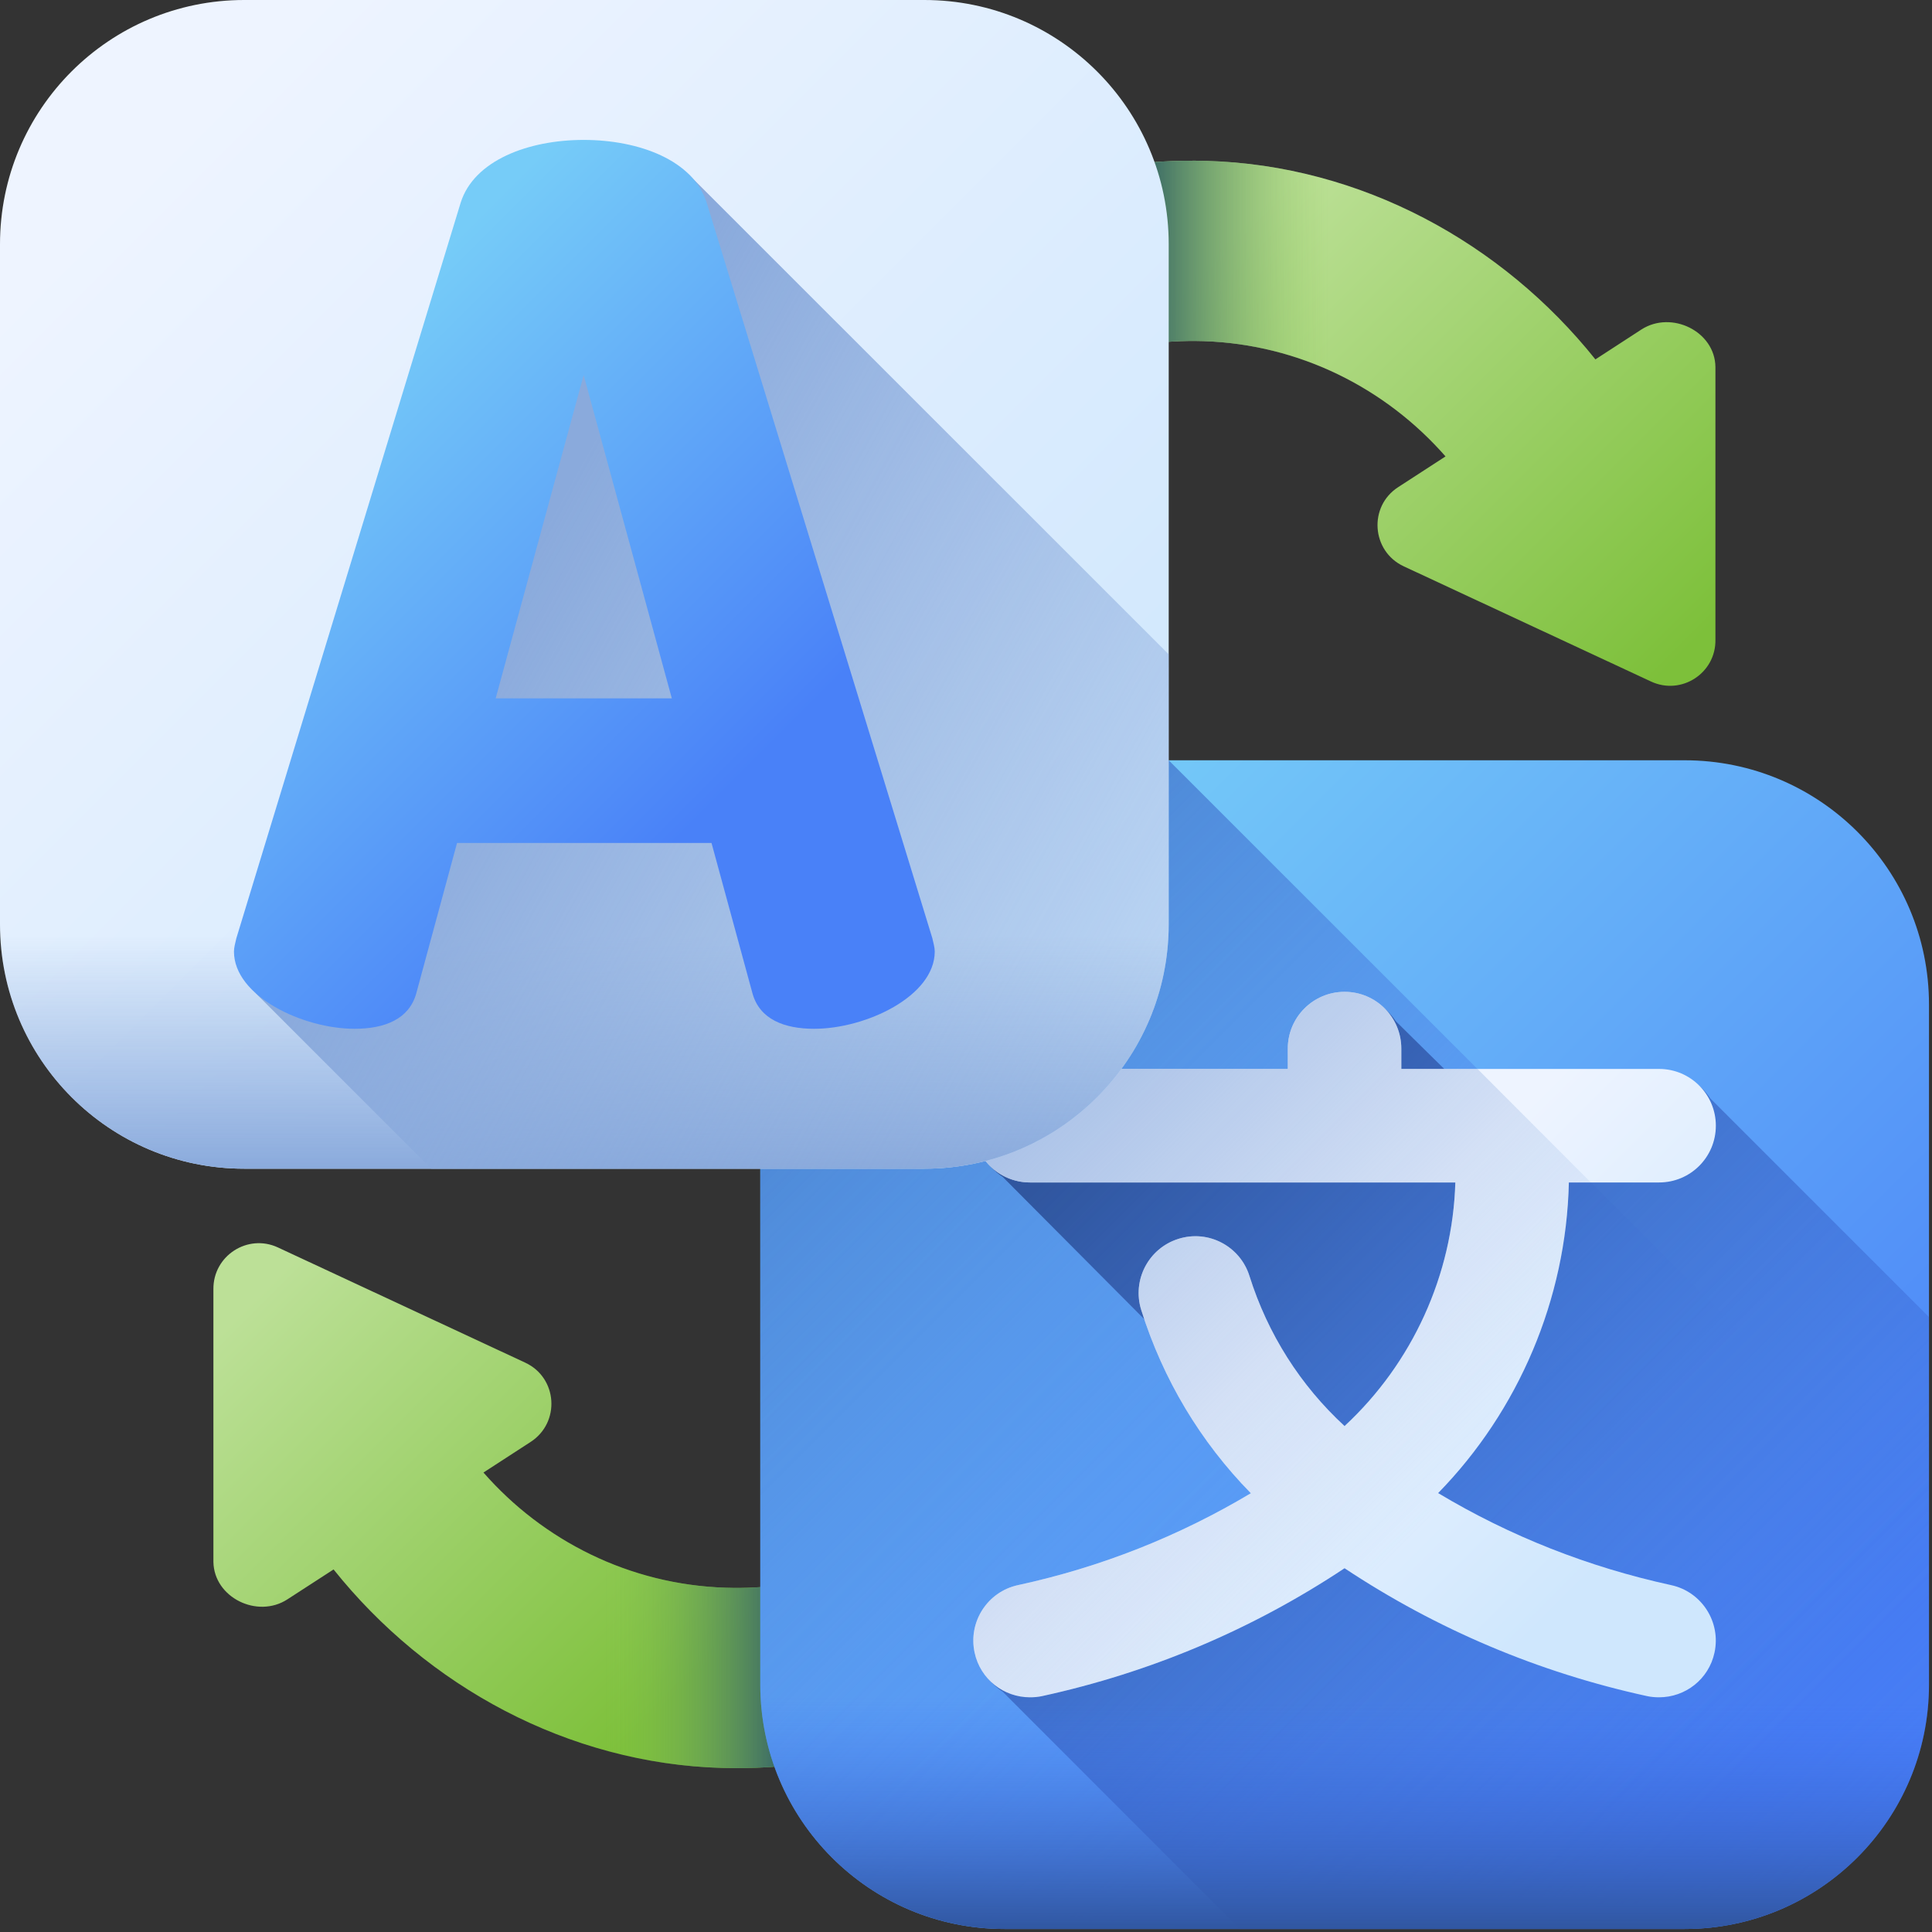
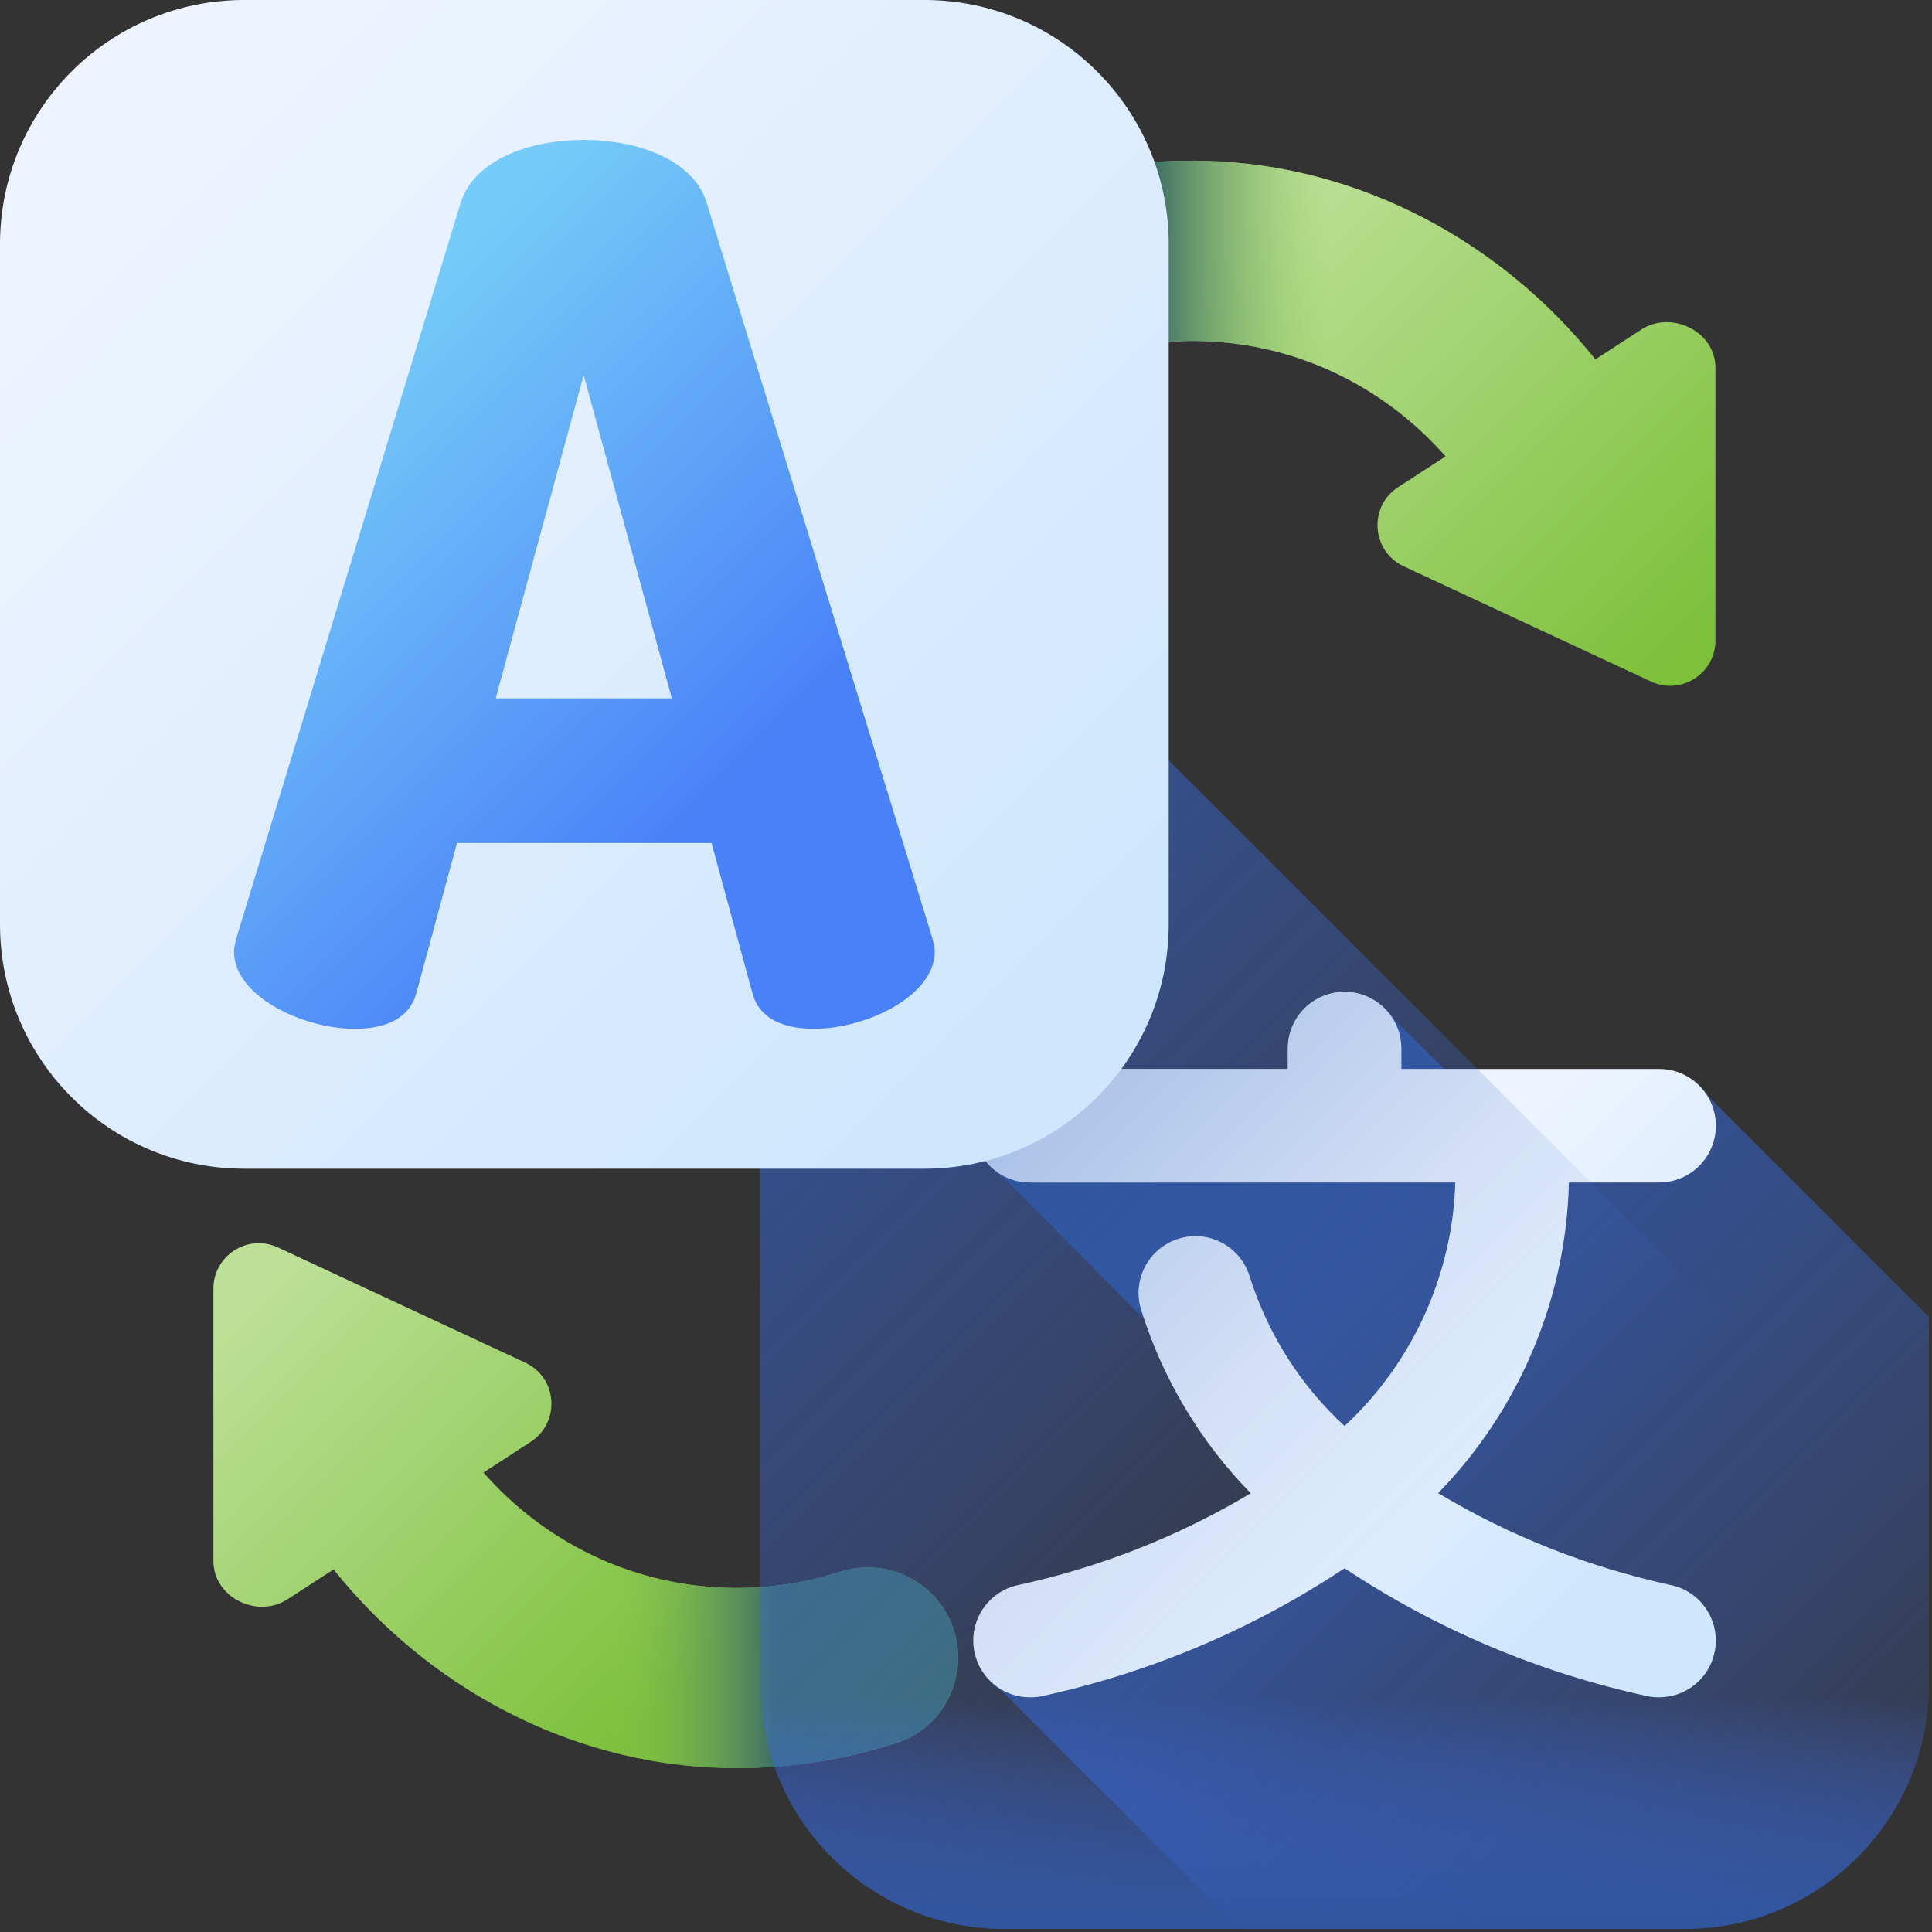
<svg xmlns="http://www.w3.org/2000/svg" width="50pt" height="50pt" viewBox="0 0 50 50" version="1.1">
  <rect x="0" y="0" width="50" height="50" fill="#333333" stroke="none" />
  <defs>
    <linearGradient id="linear0" gradientUnits="userSpaceOnUse" x1="70.966" y1="339.034" x2="179.341" y2="447.408" gradientTransform="matrix(0.098,0,0,0.098,0,0)">
      <stop offset="0" style="stop-color:rgb(73.725%,87.843%,59.216%);stop-opacity:1;" />
      <stop offset="1" style="stop-color:rgb(49.02%,75.294%,22.745%);stop-opacity:1;" />
    </linearGradient>
    <linearGradient id="linear1" gradientUnits="userSpaceOnUse" x1="160" y1="437.589" x2="204.553" y2="437.589" gradientTransform="matrix(0.098,0,0,0.098,0,0)">
      <stop offset="0" style="stop-color:rgb(54.902%,78.824%,31.765%);stop-opacity:0;" />
      <stop offset="1" style="stop-color:rgb(24.314%,43.137%,40%);stop-opacity:1;" />
    </linearGradient>
    <linearGradient id="linear2" gradientUnits="userSpaceOnUse" x1="327.534" y1="59.466" x2="442.747" y2="174.679" gradientTransform="matrix(0.098,0,0,0.098,0,0)">
      <stop offset="0" style="stop-color:rgb(73.725%,87.843%,59.216%);stop-opacity:1;" />
      <stop offset="1" style="stop-color:rgb(49.02%,75.294%,22.745%);stop-opacity:1;" />
    </linearGradient>
    <linearGradient id="linear3" gradientUnits="userSpaceOnUse" x1="351" y1="72.411" x2="304.61" y2="72.411" gradientTransform="matrix(0.098,0,0,0.098,0,0)">
      <stop offset="0" style="stop-color:rgb(54.902%,78.824%,31.765%);stop-opacity:0;" />
      <stop offset="1" style="stop-color:rgb(24.314%,43.137%,40%);stop-opacity:1;" />
    </linearGradient>
    <linearGradient id="linear4" gradientUnits="userSpaceOnUse" x1="241.861" y1="241.861" x2="466.548" y2="466.548" gradientTransform="matrix(0.098,0,0,0.098,0,0)">
      <stop offset="0" style="stop-color:rgb(46.275%,80%,97.255%);stop-opacity:1;" />
      <stop offset="0.833" style="stop-color:rgb(31.765%,55.686%,97.255%);stop-opacity:1;" />
      <stop offset="1" style="stop-color:rgb(28.627%,50.588%,97.255%);stop-opacity:1;" />
    </linearGradient>
    <linearGradient id="linear5" gradientUnits="userSpaceOnUse" x1="364.54" y1="446.127" x2="112.114" y2="193.7" gradientTransform="matrix(0.098,0,0,0.098,0,0)">
      <stop offset="0" style="stop-color:rgb(25.098%,44.314%,96.863%);stop-opacity:0;" />
      <stop offset="1" style="stop-color:rgb(18.824%,33.725%,62.353%);stop-opacity:1;" />
    </linearGradient>
    <linearGradient id="linear6" gradientUnits="userSpaceOnUse" x1="516.396" y1="526.604" x2="288.697" y2="298.906" gradientTransform="matrix(0.098,0,0,0.098,0,0)">
      <stop offset="0" style="stop-color:rgb(25.098%,44.314%,96.863%);stop-opacity:0;" />
      <stop offset="1" style="stop-color:rgb(18.824%,33.725%,62.353%);stop-opacity:1;" />
    </linearGradient>
    <linearGradient id="linear7" gradientUnits="userSpaceOnUse" x1="342.23" y1="352.437" x2="413.25" y2="423.456" gradientTransform="matrix(0.098,0,0,0.098,0,0)">
      <stop offset="0" style="stop-color:rgb(93.333%,95.686%,100%);stop-opacity:1;" />
      <stop offset="1" style="stop-color:rgb(81.176%,90.588%,99.216%);stop-opacity:1;" />
    </linearGradient>
    <linearGradient id="linear8" gradientUnits="userSpaceOnUse" x1="370.67" y1="407.997" x2="211.684" y2="249.012" gradientTransform="matrix(0.098,0,0,0.098,0,0)">
      <stop offset="0" style="stop-color:rgb(54.118%,66.667%,86.275%);stop-opacity:0;" />
      <stop offset="1" style="stop-color:rgb(54.118%,66.667%,86.275%);stop-opacity:1;" />
    </linearGradient>
    <linearGradient id="linear9" gradientUnits="userSpaceOnUse" x1="355.5" y1="448.2" x2="355.5" y2="510.012" gradientTransform="matrix(0.098,0,0,0.098,0,0)">
      <stop offset="0" style="stop-color:rgb(25.098%,44.314%,96.863%);stop-opacity:0;" />
      <stop offset="1" style="stop-color:rgb(18.824%,33.725%,62.353%);stop-opacity:1;" />
    </linearGradient>
    <linearGradient id="linear10" gradientUnits="userSpaceOnUse" x1="40.861" y1="40.861" x2="265.548" y2="265.548" gradientTransform="matrix(0.098,0,0,0.098,0,0)">
      <stop offset="0" style="stop-color:rgb(93.333%,95.686%,100%);stop-opacity:1;" />
      <stop offset="1" style="stop-color:rgb(81.176%,90.588%,99.216%);stop-opacity:1;" />
    </linearGradient>
    <linearGradient id="linear11" gradientUnits="userSpaceOnUse" x1="154.5" y1="247.2" x2="154.5" y2="309.012" gradientTransform="matrix(0.098,0,0,0.098,0,0)">
      <stop offset="0" style="stop-color:rgb(54.118%,66.667%,86.275%);stop-opacity:0;" />
      <stop offset="1" style="stop-color:rgb(54.118%,66.667%,86.275%);stop-opacity:1;" />
    </linearGradient>
    <linearGradient id="linear12" gradientUnits="userSpaceOnUse" x1="385.737" y1="308.857" x2="128.737" y2="166.857" gradientTransform="matrix(0.098,0,0,0.098,0,0)">
      <stop offset="0" style="stop-color:rgb(54.118%,66.667%,86.275%);stop-opacity:0;" />
      <stop offset="1" style="stop-color:rgb(54.118%,66.667%,86.275%);stop-opacity:1;" />
    </linearGradient>
    <linearGradient id="linear13" gradientUnits="userSpaceOnUse" x1="76.759" y1="106.241" x2="185.667" y2="215.15" gradientTransform="matrix(0.098,0,0,0.098,0,0)">
      <stop offset="0" style="stop-color:rgb(46.275%,80%,97.255%);stop-opacity:1;" />
      <stop offset="0.833" style="stop-color:rgb(31.765%,55.686%,97.255%);stop-opacity:1;" />
      <stop offset="1" style="stop-color:rgb(28.627%,50.588%,97.255%);stop-opacity:1;" />
    </linearGradient>
  </defs>
  <g id="surface1">
    <path style=" stroke:none;fill-rule:nonzero;fill:url(#linear0);" d="M 24.109 41.246 C 23.488 40.621 22.57 40.41 21.73 40.68 C 20.805 40.977 19.812 41.125 18.777 41.09 C 16.285 41.008 14.051 39.867 12.512 38.109 L 13.734 37.316 C 14.508 36.812 14.43 35.656 13.594 35.266 L 7.195 32.285 C 6.41 31.918 5.512 32.5 5.523 33.367 L 5.523 40.422 C 5.539 41.348 6.664 41.895 7.438 41.391 L 8.633 40.617 C 11.043 43.633 14.691 45.645 18.699 45.754 C 20.273 45.797 21.785 45.566 23.199 45.109 C 24.848 44.574 25.336 42.473 24.109 41.246 Z M 24.109 41.246 " />
    <path style=" stroke:none;fill-rule:nonzero;fill:url(#linear1);" d="M 24.109 41.246 C 23.488 40.621 22.57 40.41 21.73 40.68 C 20.805 40.977 19.812 41.125 18.781 41.09 C 17.289 41.043 15.895 40.617 14.684 39.906 L 14.684 44.988 C 15.953 45.449 17.305 45.719 18.699 45.754 C 20.273 45.797 21.785 45.566 23.199 45.109 C 24.848 44.574 25.336 42.473 24.109 41.246 Z M 24.109 41.246 " />
    <path style=" stroke:none;fill-rule:nonzero;fill:url(#linear2);" d="M 25.809 8.672 C 26.434 9.297 27.352 9.508 28.188 9.238 C 29.117 8.941 30.109 8.797 31.141 8.828 C 33.633 8.91 35.867 10.051 37.41 11.812 L 36.188 12.605 C 35.41 13.105 35.492 14.266 36.328 14.656 L 42.727 17.637 C 43.512 18.004 44.41 17.422 44.395 16.555 L 44.395 9.496 C 44.383 8.574 43.258 8.027 42.48 8.527 L 41.289 9.301 C 38.879 6.285 35.227 4.273 31.223 4.164 C 29.648 4.121 28.133 4.352 26.719 4.812 C 25.07 5.348 24.586 7.449 25.809 8.672 Z M 25.809 8.672 " />
    <path style=" stroke:none;fill-rule:nonzero;fill:url(#linear3);" d="M 35.238 4.934 C 33.965 4.473 32.617 4.203 31.223 4.164 C 29.648 4.121 28.133 4.352 26.719 4.812 C 25.07 5.348 24.586 7.449 25.809 8.672 C 26.434 9.297 27.352 9.508 28.188 9.238 C 29.117 8.941 30.109 8.797 31.141 8.828 C 32.629 8.879 34.027 9.305 35.238 10.016 Z M 35.238 4.934 " />
-     <path style=" stroke:none;fill-rule:nonzero;fill:url(#linear4);" d="M 43.598 49.922 L 25.996 49.922 C 22.504 49.922 19.676 47.09 19.676 43.598 L 19.676 25.996 C 19.676 22.504 22.504 19.676 25.996 19.676 L 43.598 19.676 C 47.09 19.676 49.922 22.504 49.922 25.996 L 49.922 43.598 C 49.922 47.09 47.09 49.922 43.598 49.922 Z M 43.598 49.922 " />
    <path style=" stroke:none;fill-rule:nonzero;fill:url(#linear5);" d="M 49.922 39.348 L 49.922 43.598 C 49.922 47.09 47.09 49.922 43.598 49.922 L 25.996 49.922 C 22.504 49.922 19.676 47.09 19.676 43.598 L 19.676 25.996 C 19.676 22.504 22.504 19.676 25.996 19.676 L 30.246 19.676 Z M 49.922 39.348 " />
    <path style=" stroke:none;fill-rule:nonzero;fill:url(#linear6);" d="M 43.598 49.922 C 47.09 49.922 49.922 47.09 49.922 43.598 L 49.922 34.086 L 44.266 28.43 C 44.004 28.027 43.551 27.762 43.035 27.762 L 37.477 27.762 C 37.453 27.742 36.125 26.43 36.125 26.43 C 35.863 26.031 35.41 25.766 34.895 25.766 C 34.086 25.766 33.426 26.422 33.426 27.234 L 33.426 27.762 L 26.754 27.762 C 25.941 27.762 25.285 28.422 25.285 29.23 C 25.285 29.746 25.551 30.199 25.953 30.461 L 29.711 34.238 C 30.285 35.945 31.227 37.473 32.469 38.742 C 30.605 39.855 28.586 40.652 26.441 41.121 C 25.648 41.297 25.148 42.078 25.32 42.867 C 25.406 43.262 25.641 43.582 25.953 43.785 L 32.086 49.922 Z M 43.598 49.922 " />
    <path style=" stroke:none;fill-rule:nonzero;fill:url(#linear7);" d="M 43.25 41.023 C 41.105 40.555 39.082 39.758 37.219 38.641 C 39.305 36.504 40.535 33.617 40.602 30.602 L 42.938 30.602 C 43.75 30.602 44.406 29.945 44.406 29.133 C 44.406 28.324 43.75 27.664 42.938 27.664 L 36.266 27.664 L 36.266 27.137 C 36.266 26.324 35.609 25.668 34.797 25.668 C 33.988 25.668 33.328 26.324 33.328 27.137 L 33.328 27.664 L 26.656 27.664 C 25.844 27.664 25.188 28.324 25.188 29.133 C 25.188 29.945 25.844 30.602 26.656 30.602 L 37.664 30.602 C 37.594 33 36.547 35.285 34.797 36.906 C 33.652 35.852 32.809 34.523 32.336 33.023 C 32.094 32.25 31.27 31.816 30.496 32.062 C 29.723 32.305 29.293 33.129 29.535 33.902 C 30.102 35.707 31.07 37.316 32.371 38.645 C 30.508 39.758 28.488 40.559 26.344 41.023 C 25.551 41.195 25.051 41.98 25.223 42.77 C 25.371 43.461 25.98 43.926 26.656 43.926 C 26.758 43.926 26.863 43.918 26.969 43.895 C 29.785 43.281 32.414 42.168 34.797 40.586 C 37.184 42.168 39.809 43.281 42.625 43.895 C 42.73 43.918 42.836 43.926 42.938 43.926 C 43.613 43.926 44.223 43.461 44.371 42.77 C 44.543 41.98 44.043 41.195 43.25 41.023 Z M 43.25 41.023 " />
    <path style=" stroke:none;fill-rule:nonzero;fill:url(#linear8);" d="M 41.172 30.602 L 38.238 27.664 L 36.266 27.664 L 36.266 27.137 C 36.266 26.324 35.609 25.668 34.797 25.668 C 33.988 25.668 33.328 26.324 33.328 27.137 L 33.328 27.664 L 26.656 27.664 C 25.844 27.664 25.188 28.324 25.188 29.133 C 25.188 29.945 25.844 30.602 26.656 30.602 L 37.664 30.602 C 37.594 33 36.547 35.281 34.797 36.906 C 33.652 35.852 32.809 34.523 32.336 33.023 C 32.094 32.25 31.27 31.816 30.496 32.062 C 29.723 32.305 29.293 33.129 29.535 33.902 C 30.102 35.707 31.07 37.316 32.371 38.645 C 30.508 39.758 28.488 40.559 26.344 41.023 C 25.551 41.195 25.051 41.98 25.223 42.77 C 25.371 43.461 25.98 43.926 26.656 43.926 C 26.758 43.926 26.863 43.918 26.969 43.895 C 29.785 43.281 32.414 42.168 34.797 40.586 C 37.184 42.168 39.809 43.281 42.625 43.895 C 42.73 43.918 42.836 43.926 42.938 43.926 C 43.613 43.926 44.223 43.461 44.371 42.77 C 44.543 41.98 44.043 41.195 43.25 41.023 C 41.105 40.555 39.082 39.758 37.219 38.641 C 39.305 36.504 40.535 33.617 40.602 30.602 Z M 41.172 30.602 " />
    <path style=" stroke:none;fill-rule:nonzero;fill:url(#linear9);" d="M 19.676 40.113 L 19.676 43.598 C 19.676 47.09 22.504 49.922 25.996 49.922 L 43.598 49.922 C 47.09 49.922 49.922 47.09 49.922 43.598 L 49.922 40.113 Z M 19.676 40.113 " />
    <path style=" stroke:none;fill-rule:nonzero;fill:url(#linear10);" d="M 23.922 30.246 L 6.32 30.246 C 2.828 30.246 0 27.414 0 23.922 L 0 6.32 C 0 2.828 2.828 0 6.32 0 L 23.922 0 C 27.414 0 30.246 2.828 30.246 6.32 L 30.246 23.922 C 30.246 27.414 27.414 30.246 23.922 30.246 Z M 23.922 30.246 " />
-     <path style=" stroke:none;fill-rule:nonzero;fill:url(#linear11);" d="M 0 20.438 L 0 23.922 C 0 27.414 2.828 30.246 6.32 30.246 L 23.922 30.246 C 27.414 30.246 30.246 27.414 30.246 23.922 L 30.246 20.438 Z M 0 20.438 " />
-     <path style=" stroke:none;fill-rule:nonzero;fill:url(#linear12);" d="M 17.812 4.504 L 13.312 4.504 L 6.625 25.711 L 11.16 30.246 L 23.922 30.246 C 27.414 30.246 30.246 27.414 30.246 23.922 L 30.246 16.934 Z M 17.812 4.504 " />
    <path style=" stroke:none;fill-rule:nonzero;fill:url(#linear13);" d="M 6.055 24.625 C 6.055 24.531 6.086 24.406 6.117 24.281 L 11.922 5.246 C 12.266 4.152 13.672 3.621 15.105 3.621 C 16.543 3.621 17.949 4.152 18.289 5.246 L 24.129 24.281 C 24.16 24.406 24.191 24.531 24.191 24.625 C 24.191 25.781 22.41 26.625 21.07 26.625 C 20.289 26.625 19.664 26.375 19.477 25.719 L 18.414 21.816 L 11.828 21.816 L 10.77 25.719 C 10.582 26.375 9.957 26.625 9.176 26.625 C 7.836 26.625 6.055 25.781 6.055 24.625 Z M 17.387 18.074 L 15.105 9.707 L 12.828 18.074 Z M 17.387 18.074 " />
  </g>
</svg>